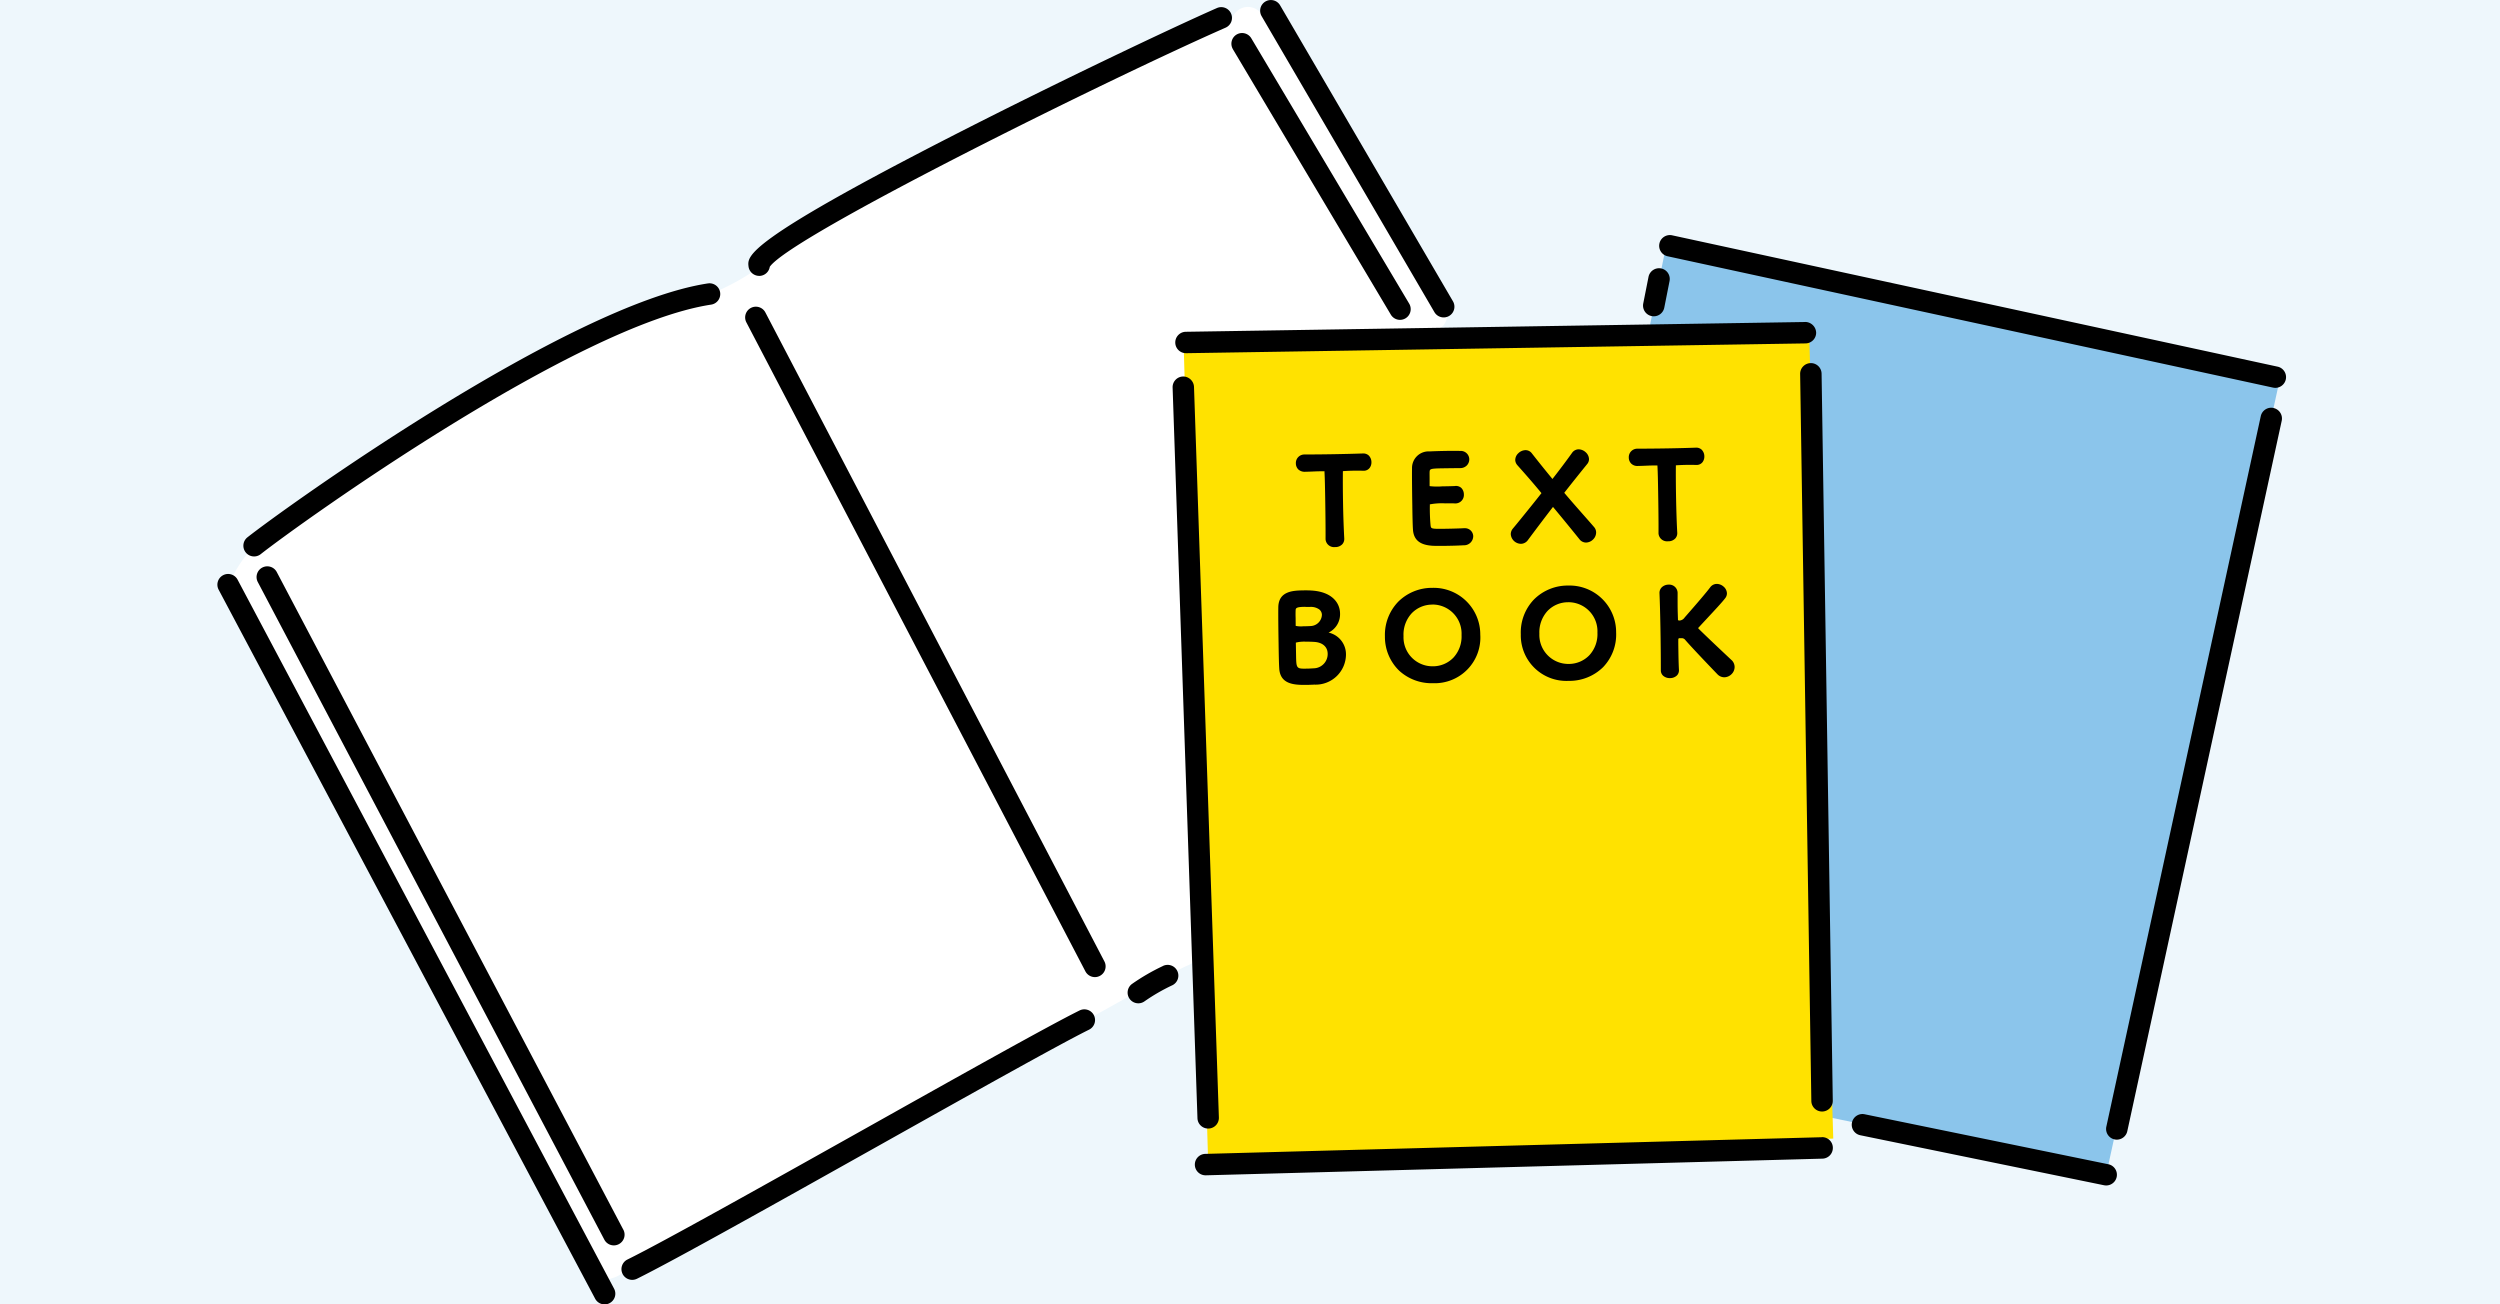
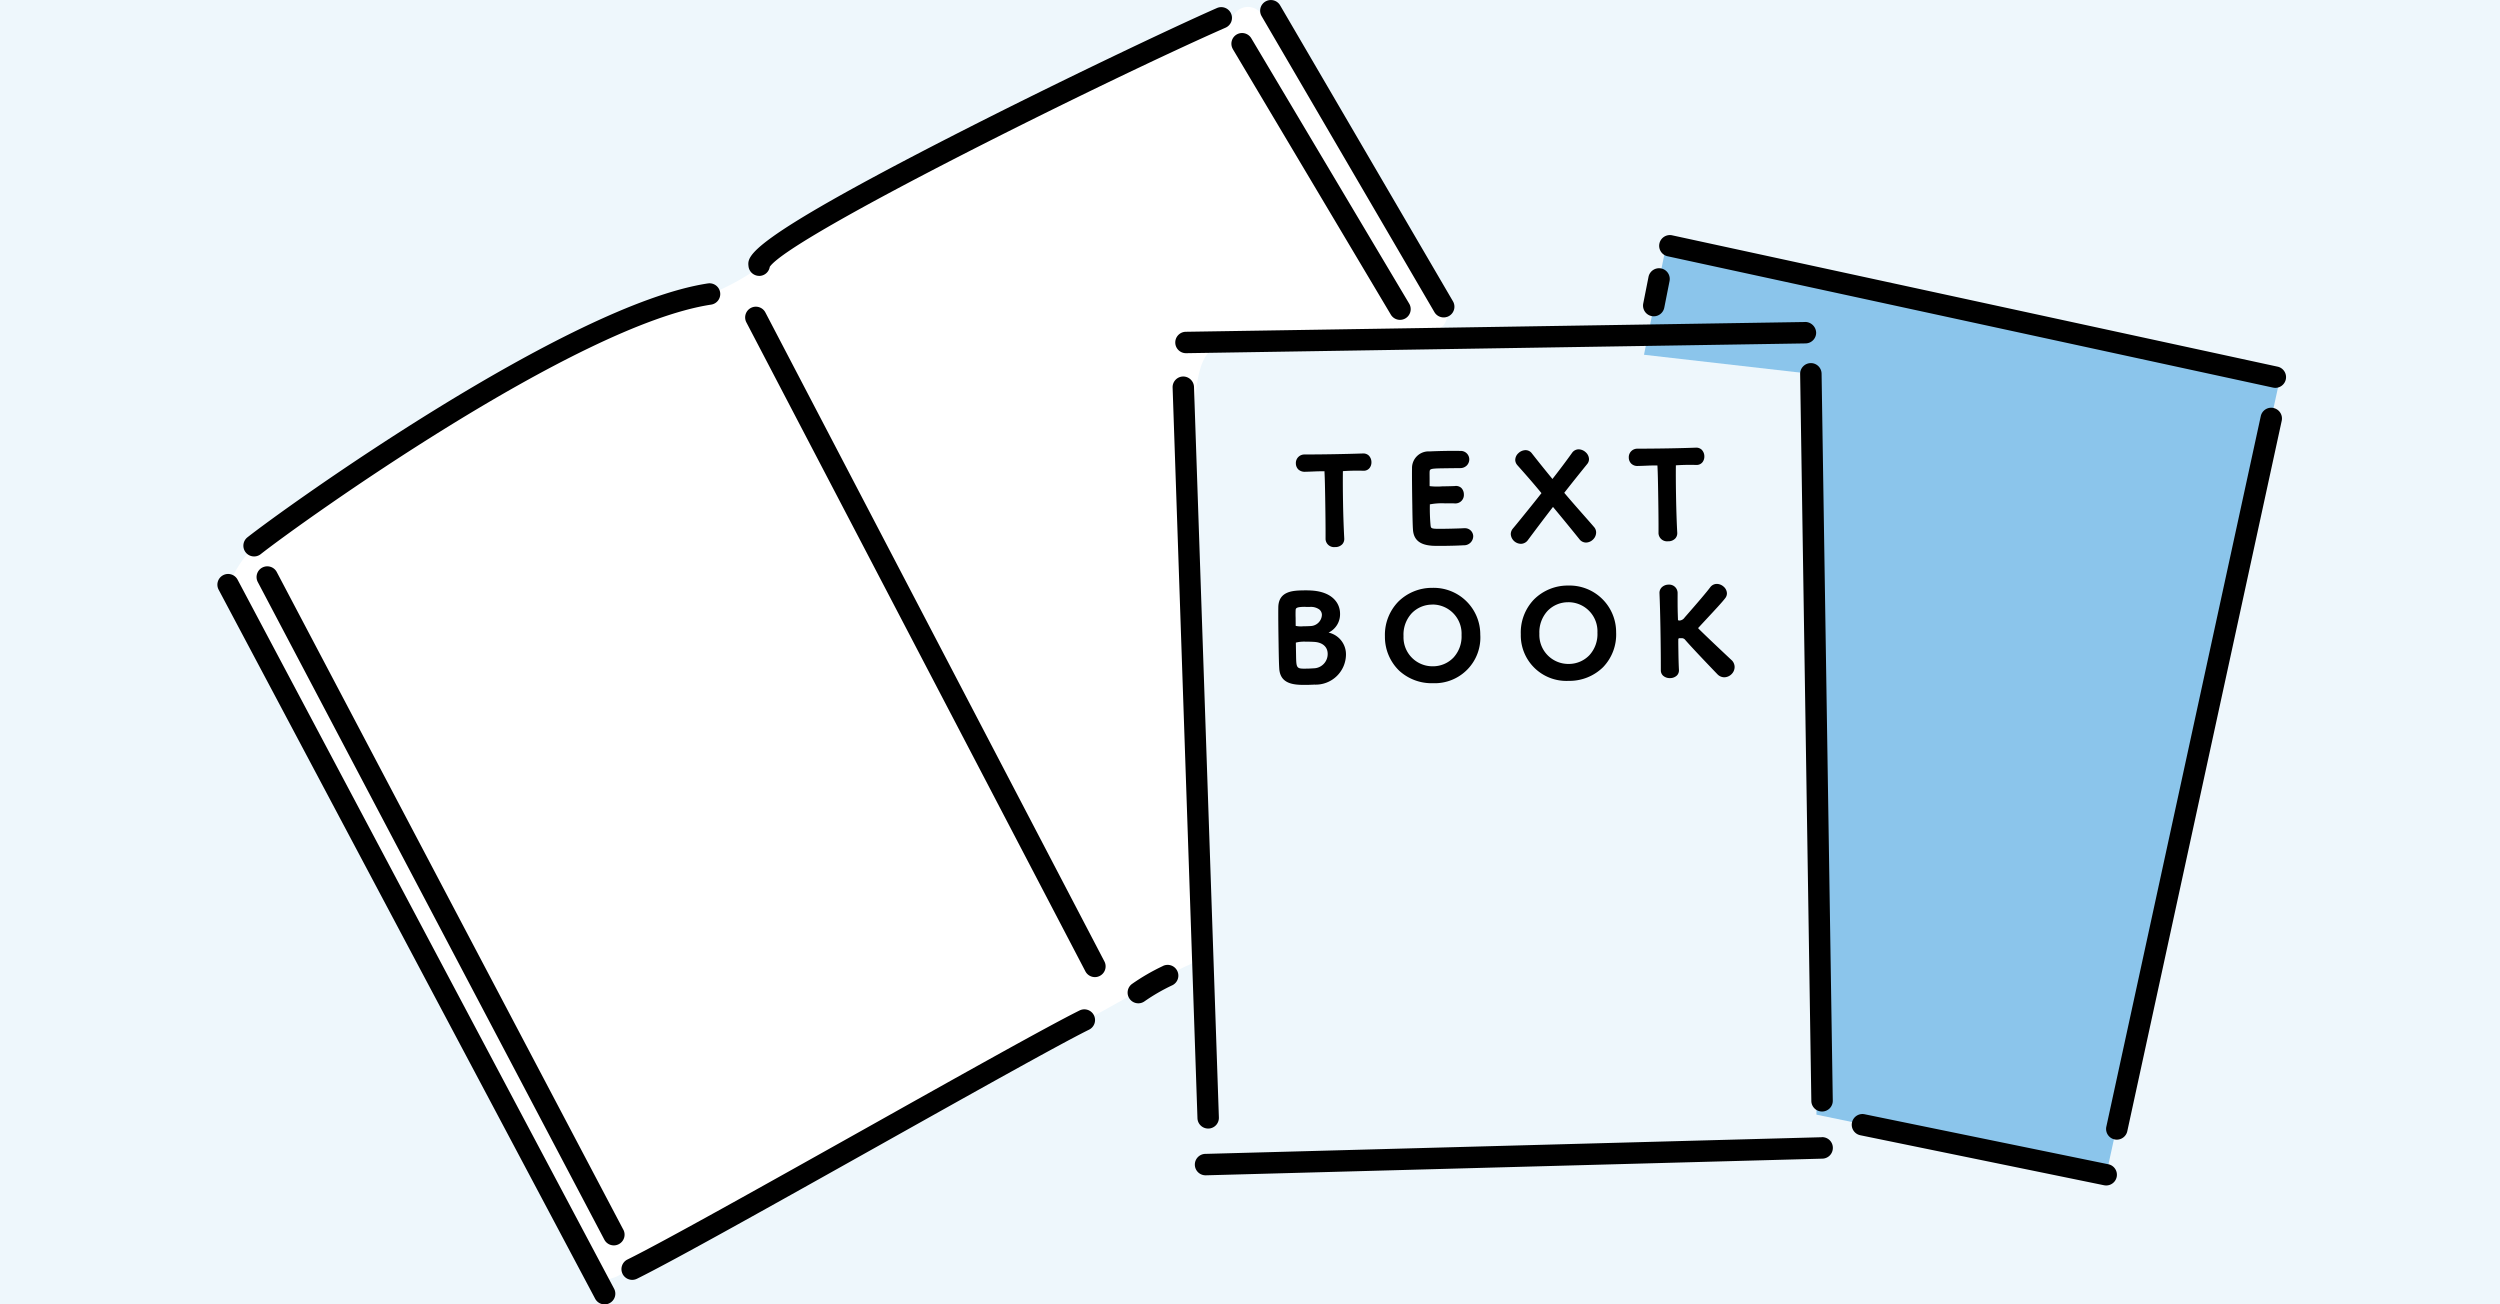
<svg xmlns="http://www.w3.org/2000/svg" width="230" height="120">
  <path fill="#eef7fc" d="M0 0h230v120H0z" />
  <path d="M132.924 28.287L116.075 1.315a1.517 1.517 0 00-2.779.8q-12.969 5.727-25.617 12.14c-4.214 2.14-8.434 4.3-12.56 6.6-.846.473-1.742 1-2.554 1.53a8.649 8.649 0 00-.994.82 20.909 20.909 0 01-5.2 3.4c-1.9.873-3.923 1.271-5.858 2.061a14.6 14.6 0 00-2.121 1.065 17.064 17.064 0 01-2.386 1q-2.518 1.039-4.994 2.18-4.9 2.256-9.607 4.9a132.552 132.552 0 00-11.4 7.2c-3.244 2.289-7.151 4.679-8.8 8.454a1.547 1.547 0 00.267 1.68 1.586 1.586 0 00.15.547c1.958 4.056 4.248 7.955 6.45 11.882l6.69 11.934c4.5 8.04 8.954 16.112 12.978 24.4 1.357 2.795 2.652 5.621 4.06 8.391.716 1.409 1.46 2.8 2.254 4.171.333.573.454 1.131 1.134 1.274a3.327 3.327 0 001.985-.551l7.581-3.933c2.257-1.17 4.234-2.583 6.406-3.9q6.972-4.242 14.167-8.1 6.006-3.224 12.155-6.173c3.942-1.89 7.651-4.3 11.612-6.191a4.655 4.655 0 001.564-1.024c.68-.779.392-2 .34-2.95l-.228-4.277q-.227-4.278-.437-8.556-.42-8.557-.765-17.118c-.129-3.278-.1-6.6-.357-9.866-.24-3.064.422-6.386.862-9.431.179-1.243.512-3.339 1.916-3.745a19.2 19.2 0 013.058-.293c1.01-.109 2.019-.221 3.029-.327a63.6 63.6 0 0112.481-.378 1.2 1.2 0 001.145-.474 1.437 1.437 0 001.222-2.17z" fill="#fff" />
  <path d="M193.768 108.078l-26.654-5.53-.515-68.155-15.351-1.755 1.993-9.83 56.547 11.871z" fill="#8bc5eb" />
-   <path fill="#ffe200" d="M108.914 32.38l57.523-1.726 2.223 74.096-57.523 1.726z" />
  <path d="M22.604 50.818a.985.985 0 01.161-1.385c3.476-2.747 29.467-21.4 42.364-23.359a.99.99 0 011.123.827.986.986 0 01-.826 1.124C52.949 29.918 27.411 48.276 23.989 50.98a.98.98 0 01-.611.213.98.98 0 01-.774-.375zm76.717 42.144c-2.806 1.388-11 5.981-19.671 10.845-9.148 5.128-18.606 10.432-21.926 12.069a.987.987 0 00-.448 1.321.988.988 0 00.886.55.985.985 0 00.435-.1c3.366-1.66 12.848-6.976 22.018-12.118 8.65-4.85 16.82-9.432 19.58-10.8a.986.986 0 00.447-1.322.987.987 0 00-1.321-.445zm-41.976 20.167l-31.882-60.5a.986.986 0 00-1.332-.413.987.987 0 00-.413 1.333l31.882 60.5a.985.985 0 00.873.527.986.986 0 00.459-.114.986.986 0 00.416-1.333zm-35.488-59.8a.986.986 0 00-1.333-.409.985.985 0 00-.408 1.334l34.637 65.226a.987.987 0 00.872.524.971.971 0 00.461-.116.983.983 0 00.408-1.333zm48.558-24.583a.987.987 0 00-1.331-.418.988.988 0 00-.418 1.331l31.19 59.705a.988.988 0 00.876.53.968.968 0 00.455-.113.987.987 0 00.418-1.331zm-.573-3.362a1.007 1.007 0 00.11-.006.987.987 0 00.867-.831c1.908-2.8 31.265-17.312 41.933-22a.986.986 0 00.506-1.3.986.986 0 00-1.3-.507c-4.045 1.777-14.82 6.887-24.533 11.86-18.815 9.635-18.668 10.946-18.562 11.9a.987.987 0 00.979.88zm37.137 63.494a19.235 19.235 0 00-2.825 1.638.987.987 0 00-.23 1.376.985.985 0 00.8.413.979.979 0 00.572-.183 17.377 17.377 0 012.575-1.487.985.985 0 00.43-1.326.985.985 0 00-1.322-.435zm6.449-84.348l14.527 24.414a.983.983 0 00.848.483.986.986 0 00.5-.139.987.987 0 00.343-1.352L115.119 3.522a.986.986 0 00-1.352-.344.985.985 0 00-.339 1.348zm18.537 24.183a.985.985 0 00.853.49.986.986 0 00.5-.135.985.985 0 00.354-1.349L117.772.493a.986.986 0 00-1.349-.355.985.985 0 00-.354 1.349zm34.119.911l-56.988.9a.986.986 0 00-.971 1 .987.987 0 00.987.97h.015l56.988-.9a.986.986 0 00.971-1 1.018 1.018 0 00-1.002-.974zm1.525 75l-56.723 1.533a.988.988 0 00-.96 1.012.987.987 0 00.986.96h.028l56.723-1.533a.986.986 0 00.959-1.013.982.982 0 00-1.013-.965zm-58.778-69.986a.984.984 0 00-.951 1.019l2.286 67.217a.986.986 0 00.985.953h.034a.985.985 0 00.952-1.019l-2.289-67.218a1 1 0 00-1.017-.952zm57.753-1.232a.988.988 0 00-.971 1l1.03 66.883a.986.986 0 00.986.971h.016a.987.987 0 00.971-1l-1.03-66.884a.987.987 0 00-.986-.971zm42.955.326l-55.7-12.083a.988.988 0 00-1.173.755.987.987 0 00.755 1.173l55.7 12.083a1 1 0 00.21.023.988.988 0 00.963-.778.987.987 0 00-.755-1.173zm-15.572 73.379l-22.421-4.6a.985.985 0 00-1.165.768.985.985 0 00.768 1.164l22.421 4.6a1.054 1.054 0 00.2.02.987.987 0 00.966-.788.987.987 0 00-.769-1.164zm-42.012-78.03a.974.974 0 00.193.019.987.987 0 00.967-.8l.484-2.445a.988.988 0 00-.777-1.159.99.99 0 00-1.159.777l-.484 2.444a.987.987 0 00.776 1.164zm57.21 8.452a.987.987 0 00-1.174.754l-14.208 65.365a.987.987 0 00.754 1.174 1.021 1.021 0 00.211.022.987.987 0 00.963-.777l14.208-65.365a.986.986 0 00-.754-1.168zm-85.614 5.814l.057-.007a21.38 21.38 0 011.022-.039c.28 0 .57 0 .793.008h.043a.672.672 0 00.54-.26.844.844 0 00.166-.536.868.868 0 00-.25-.609.729.729 0 00-.53-.185 173.473 173.473 0 01-5.4.094.782.782 0 00-.772.821.786.786 0 00.231.559.854.854 0 00.59.211c.265-.005.515-.015.746-.025.205-.008.394-.016.567-.019.209 0 .468-.008.5 0a.772.772 0 010 .087c.032.562.048 1.441.064 2.371.021 1.228.041 2.86.033 3.787a.781.781 0 00.854.727h.019a.878.878 0 00.67-.265.727.727 0 00.178-.519 91.33 91.33 0 01-.113-3.346 99.786 99.786 0 01-.015-2.789c.004-.013.004-.044.004-.066zm9.115-.261c.713-.013 1.652-.02 1.673-.02a.836.836 0 00.627-.264.81.81 0 00.208-.556.782.782 0 00-.812-.761 37.413 37.413 0 00-1.386 0c-.649.012-1.252.033-1.438.046a1.526 1.526 0 00-1.632 1.559c-.011.72.007 2.265.028 3.477v.085c.014.835.028 1.625.058 2.057.073 1.245 1.041 1.459 1.875 1.506.072 0 .249.006.48.006.262 0 .59 0 .909-.008a33.48 33.48 0 001.4-.047.846.846 0 00.881-.832.756.756 0 00-.79-.738h-.08c-.207.015-.9.037-1.53.048-1.481.025-1.48.013-1.524-.309a17.1 17.1 0 01-.066-1.884.172.172 0 010-.049 5.888 5.888 0 011.422-.092c.332-.005.649-.011.88.006h.066a.781.781 0 00.761-.843.84.84 0 00-.245-.592.735.735 0 00-.583-.166c-.186.013-.66.022-1.118.03h-.048a5.864 5.864 0 01-1.153-.021.161.161 0 01-.005-.051v-.611c0-.286-.006-.493 0-.651.018-.262.052-.307 1.142-.325zm7.3 4.59c.575-.709 1.226-1.51 1.849-2.308-.821-1-1.571-1.846-2.213-2.566a.764.764 0 01-.2-.478.864.864 0 01.292-.632.974.974 0 01.641-.278h.014a.716.716 0 01.576.287 127.9 127.9 0 001.9 2.365 70.255 70.255 0 001.807-2.406.742.742 0 01.591-.322h.014a.979.979 0 01.639.263.886.886 0 01.312.626.7.7 0 01-.176.476c-.593.733-1.308 1.62-2.1 2.635.559.665 1.155 1.341 1.682 1.939.39.442.751.851 1.05 1.2a.755.755 0 01.2.507.906.906 0 01-.279.645.953.953 0 01-.642.287h-.015a.766.766 0 01-.6-.309 220.625 220.625 0 00-2.433-2.971 226.14 226.14 0 00-2.317 3.064.805.805 0 01-.612.331h-.015a.954.954 0 01-.939-.878.8.8 0 01.194-.527c.231-.274.494-.598.781-.95zm1.94-2.317l.038-.009h-.023zm11.536 4.439h.019a.87.87 0 00.669-.264.725.725 0 00.178-.519c-.047-.8-.091-2.115-.112-3.346-.02-1.122-.024-2.111-.016-2.79v-.067l.056-.006a20.14 20.14 0 011.816-.031h.042a.677.677 0 00.541-.26.852.852 0 00.165-.537.87.87 0 00-.249-.609.726.726 0 00-.53-.185c-.371.014-1.352.047-2.448.065-1.114.02-2.274.029-2.953.03a.78.78 0 00-.771.821.785.785 0 00.231.558.8.8 0 00.589.211c.272-.005.528-.015.764-.025.2-.008.382-.016.549-.019.21 0 .469-.008.5 0a.563.563 0 01.005.088c.032.562.047 1.44.063 2.371.022 1.227.042 2.86.033 3.786a.783.783 0 00.865.728zm-31.213 8.4a2.045 2.045 0 011.6 2.043 2.789 2.789 0 01-2.879 2.745c-.057 0-.123 0-.2.008-.1 0-.225.01-.35.012s-.277.005-.42.005c-1.07 0-2.21-.141-2.29-1.518-.029-.435-.043-1.225-.058-2.062v-.069c-.02-1.141-.039-2.734-.028-3.467.009-1.54 1.4-1.564 2.32-1.58.252-.005.5 0 .66.01 1.967.093 2.686 1.149 2.7 2.1a1.874 1.874 0 01-1.054 1.773zm-2.282-2.368c-.733.012-.74.149-.749.322a8.83 8.83 0 000 .7c0 .2.005.429.005.676a.122.122 0 00.008.055 2.4 2.4 0 00.7.035c.237 0 .484-.009.677-.022a1.076 1.076 0 001.027-1.024.647.647 0 00-.252-.511 1.347 1.347 0 00-.832-.226h-.389a1.417 1.417 0 00-.194-.005zm-.71 4.382c.022 1.32.021 1.32 1.039 1.3.165 0 .344-.013.548-.025l.151-.009a1.314 1.314 0 001.171-1.341c-.01-.629-.47-1.033-1.229-1.082a9.305 9.305 0 00-.621-.02h-.151a3.124 3.124 0 00-.921.084.088.088 0 00-.006.048zm9.377-4.83a4.4 4.4 0 013.109-1.3h.086a4.288 4.288 0 014.377 4.31 4.2 4.2 0 01-4.31 4.464h-.091a4.411 4.411 0 01-3.06-1.153 4.332 4.332 0 01-1.312-3.159 4.387 4.387 0 011.202-3.162zm3.135.242a2.614 2.614 0 00-1.875.8 2.889 2.889 0 00-.75 2.094 2.666 2.666 0 002.673 2.781h.051a2.613 2.613 0 001.87-.8 2.865 2.865 0 00.745-2.077 2.675 2.675 0 00-2.664-2.805zm8.164 2.708a4.381 4.381 0 011.2-3.168 4.392 4.392 0 013.109-1.294h.086a4.287 4.287 0 014.376 4.31 4.332 4.332 0 01-1.2 3.2 4.421 4.421 0 01-3.108 1.261h-.1a4.191 4.191 0 01-4.362-4.309zm4.336-2.926a2.615 2.615 0 00-1.876.8 2.9 2.9 0 00-.75 2.094 2.666 2.666 0 002.673 2.782h.053a2.616 2.616 0 001.871-.8 2.869 2.869 0 00.744-2.078 2.673 2.673 0 00-2.663-2.8zm10.248 3.306h.229a.4.4 0 01.32.166c.788.907 2.948 3.144 2.972 3.169a.887.887 0 00.624.264.973.973 0 00.662-.291.925.925 0 00.281-.663.888.888 0 00-.243-.593l-.1-.092c-1.785-1.674-2.588-2.449-2.942-2.8-.018-.02-.065-.073-.07-.083s.009-.022.063-.078c.21-.231.479-.519.76-.822.657-.705 1.4-1.5 1.664-1.853a.708.708 0 00.16-.461.848.848 0 00-.307-.607.963.963 0 00-.621-.249h-.013a.761.761 0 00-.593.308c-.32.431-1.091 1.34-2.355 2.781a.62.62 0 01-.456.281c-.145 0-.159-.033-.16-.091 0-.09-.006-.2-.01-.328-.006-.18-.013-.4-.017-.638-.007-.38-.006-.821-.005-1.307v-.19a.773.773 0 00-.826-.749h-.016a.9.9 0 00-.634.266.721.721 0 00-.191.537c.034.783.065 1.907.087 3.164.025 1.418.038 2.845.037 3.914v.013a.659.659 0 00.2.476.911.911 0 00.629.23h.022a.9.9 0 00.633-.248.668.668 0 00.182-.5c-.031-.6-.041-1.142-.049-1.578v-.05c-.008-.52-.016-.932-.009-1.176a.107.107 0 01.093-.122z" />
</svg>